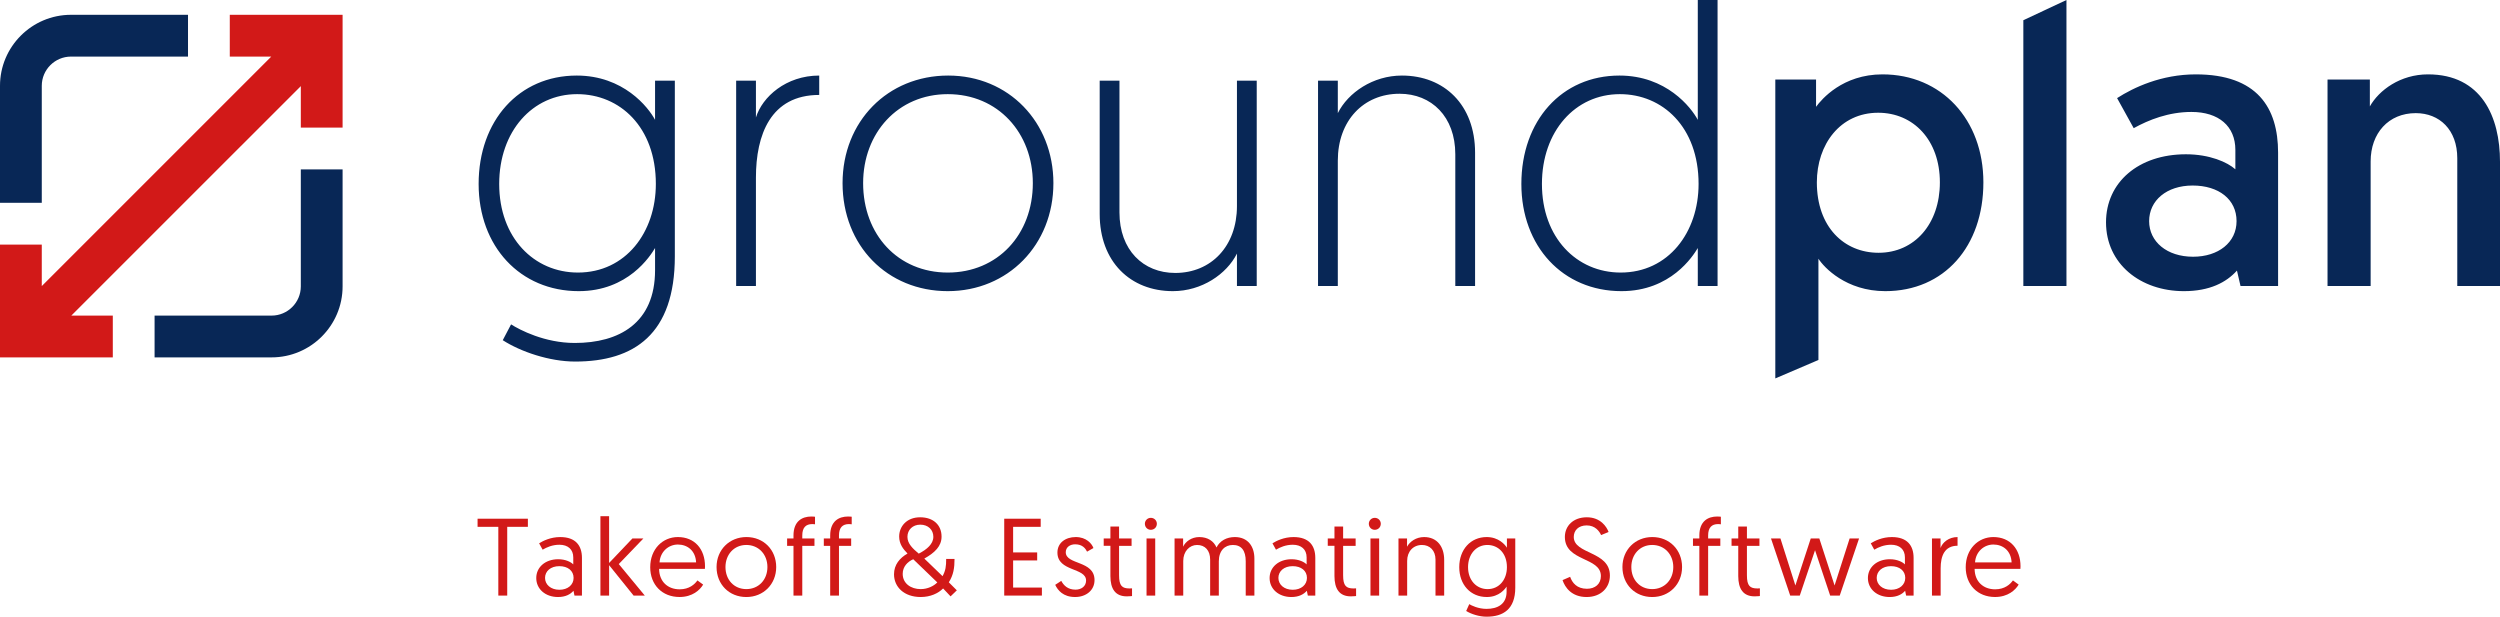
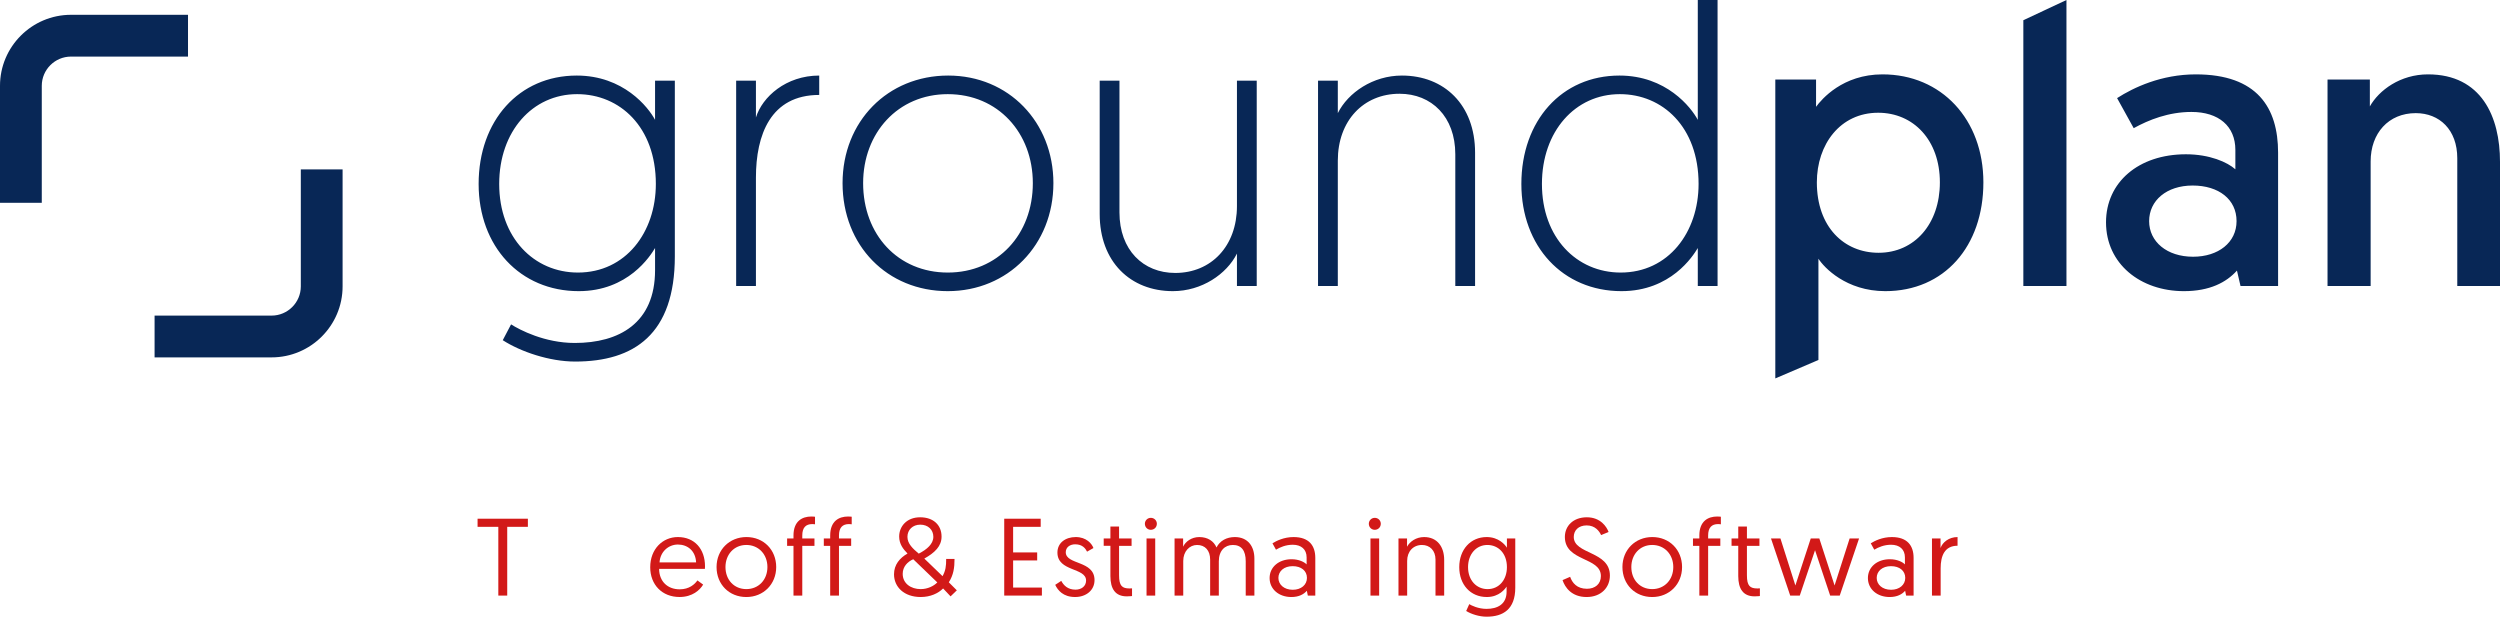
<svg xmlns="http://www.w3.org/2000/svg" version="1.2" baseProfile="tiny" id="Layer_1" x="0px" y="0px" viewBox="0 0 227.515 56.121" overflow="visible" xml:space="preserve">
  <g id="Titles_Artboard">
</g>
  <g id="Backgrounds_Artboard">
</g>
  <path id="type_1_" fill="#082756" d="M220.963,6.768c-2.52,0-4.464,1.44-5.292,2.916v-2.448  h-3.852v18.792h3.924V14.688c0-2.556,1.62-4.392,4.104-4.392  c2.16,0,3.78,1.512,3.78,4.104v11.628h3.888V14.724  C227.515,10.62,225.823,6.768,220.963,6.768 M195.584,20.124  c0-1.872,1.584-3.24,3.96-3.24s3.996,1.26,3.996,3.24  c0,1.944-1.656,3.24-3.96,3.24C197.204,23.364,195.584,21.996,195.584,20.124   M191.66,20.232c0,3.78,3.132,6.264,7.092,6.264c2.34,0,3.852-0.792,4.824-1.872  l0.324,1.404h3.42v-12.132c0-4.104-1.908-7.128-7.488-7.128  c-3.132,0-5.652,1.188-7.164,2.16l1.512,2.736  c1.368-0.756,3.168-1.476,5.256-1.476c2.484,0,3.996,1.296,3.996,3.456v1.764  c-0.72-0.648-2.34-1.368-4.5-1.368C194.612,14.04,191.66,16.596,191.66,20.232   M184.136,26.028h3.924V0l-3.924,1.84V26.028z M165.344,16.596  c0-3.456,2.124-6.336,5.58-6.336c3.204,0,5.616,2.484,5.616,6.336  c0,3.78-2.304,6.408-5.58,6.408C167.828,23.004,165.344,20.664,165.344,16.596   M161.564,34.438l3.924-1.678v-9.216c0.504,0.792,2.52,2.952,6.084,2.952  c5.364,0,8.928-4.068,8.928-9.9c0-5.724-3.816-9.828-9.18-9.828  c-3.636,0-5.544,2.268-6.048,2.952V7.236h-3.708v27.202H161.564z M154.581,16.74  c0,4.392-2.736,8.064-7.092,8.064c-3.996,0-7.164-3.168-7.164-8.064  c0-4.788,3.024-8.172,7.092-8.172C151.305,8.568,154.581,11.556,154.581,16.74   M156.309,0h-1.8v10.908c-0.612-1.152-2.88-4.032-7.128-4.032  c-5.256,0-8.928,4.104-8.928,9.864c0,5.688,3.78,9.756,9.108,9.756  c4.5,0,6.516-3.204,6.948-3.924v3.456h1.8V0z M127.581,6.876  c-2.628,0-4.896,1.548-5.832,3.42V7.344h-1.8v18.684h1.8V14.616  c0-3.636,2.34-6.084,5.616-6.084c2.916,0,5.076,2.088,5.076,5.508v11.988h1.8  v-12.132C134.241,9.54,131.433,6.876,127.581,6.876 M106.738,26.496  c2.628,0,4.896-1.548,5.832-3.42v2.952h1.8v-18.684h-1.8v11.412  c0,3.636-2.34,6.084-5.616,6.084c-2.916,0-5.076-2.088-5.076-5.508V7.344h-1.8  v12.132C100.078,23.832,102.886,26.496,106.738,26.496 M76.678,16.668  c0,5.688,4.068,9.828,9.576,9.828c5.472,0,9.612-4.212,9.612-9.828  c0-5.544-4.068-9.792-9.576-9.792C80.782,6.876,76.678,11.052,76.678,16.668   M78.55,16.668c0-4.572,3.168-8.1,7.704-8.1c4.572,0,7.74,3.528,7.74,8.1  c0,4.68-3.204,8.136-7.74,8.136C81.718,24.804,78.55,21.348,78.55,16.668   M74.554,6.876c-3.024,0-5.184,1.944-5.76,3.816V7.344h-1.8v18.684h1.8v-9.864  c0-3.888,1.332-7.524,5.76-7.524V6.876z M59.686,16.74  c0,4.392-2.736,8.064-7.092,8.064c-3.996,0-7.164-3.168-7.164-8.064  c0-4.788,3.024-8.172,7.092-8.172C56.41,8.568,59.686,11.556,59.686,16.74   M45.754,30.96c1.62,1.044,4.248,1.944,6.588,1.944  c5.364,0,9.072-2.484,9.072-9.576V7.344h-1.8V10.908  c-0.612-1.152-2.88-4.032-7.128-4.032c-5.256,0-8.928,4.104-8.928,9.864  c0,5.688,3.78,9.756,9.108,9.756c4.5,0,6.516-3.204,6.948-3.924v2.016  c0,4.824-3.276,6.624-7.308,6.624c-2.736,0-5.004-1.188-5.796-1.692L45.754,30.96z  " />
-   <polygon id="logoMark__x3C_PathItem_x3E__5_" fill="#D21918" points="20.912,1.347 20.912,5.149 24.687,5.149   3.802,26.034 3.802,22.258 0,22.258 0,32.524 10.266,32.524 10.266,28.722   6.49,28.722 27.376,7.838 27.376,11.612 31.178,11.612 31.178,1.347 " />
  <path id="logoMark__x3C_PathItem_x3E__4_" fill="#082756" d="M3.802,7.81c0-1.468,1.194-2.661,2.662-2.661  h10.646V1.347H6.464C2.9,1.347,0,4.246,0,7.81v10.646h3.802V7.81z" />
  <path id="logoMark__x3C_PathItem_x3E__3_" fill="#082756" d="M24.714,32.524  c3.565,0,6.464-2.899,6.464-6.463V15.414h-3.802v10.647  c0,1.468-1.194,2.661-2.662,2.661H14.068v3.802H24.714z" />
  <g id="tagline_1_">
    <path id="tagline__x3C_CompoundPathItem_x3E__51_" fill="#D21918" d="M45.351,47.945h-1.889v-0.739h4.578   v0.739h-1.879v6.257h-0.81v-6.257H45.351z" />
-     <path id="tagline__x3C_CompoundPathItem_x3E__50_" fill="#D21918" d="M50.802,50.894   c0.66,0,1.159,0.25,1.369,0.47v-0.64c0-0.729-0.49-1.149-1.259-1.149   c-0.64,0-1.16,0.23-1.529,0.45l-0.32-0.58   c0.35-0.22,1.04-0.569,1.919-0.569c1.419,0,1.979,0.79,1.979,1.899v3.428   h-0.68l-0.09-0.439c-0.27,0.31-0.709,0.569-1.409,0.569   c-1.14,0-1.979-0.72-1.979-1.729C48.803,51.613,49.632,50.894,50.802,50.894z    M50.911,53.673c0.759,0,1.289-0.45,1.289-1.08c0-0.649-0.52-1.069-1.299-1.069   c-0.79,0-1.299,0.46-1.299,1.069C49.602,53.192,50.112,53.673,50.911,53.673z" />
-     <path id="tagline__x3C_CompoundPathItem_x3E__49_" fill="#D21918" d="M54.642,46.977h0.79v4.257   l2.119-2.229h1l-2.239,2.329l2.369,2.868h-1.02l-2.229-2.769v2.769H54.642   v-7.226H54.642z" />
    <path id="tagline__x3C_CompoundPathItem_x3E__48_" fill="#D21918" d="M61.691,48.875   c1.529,0,2.469,1.1,2.469,2.658c0,0.03,0,0.141-0.01,0.24h-4.167   c0.01,1.159,0.79,1.859,1.869,1.859c0.879,0,1.369-0.46,1.619-0.81   l0.52,0.38c-0.29,0.489-0.97,1.129-2.149,1.129   c-1.579,0-2.668-1.109-2.668-2.708C59.172,49.965,60.311,48.875,61.691,48.875z    M63.35,51.184c-0.05-1.079-0.8-1.629-1.659-1.629   c-0.85,0-1.609,0.649-1.669,1.629H63.35z" />
    <path id="tagline__x3C_CompoundPathItem_x3E__47_" fill="#D21918" d="M67.931,48.875   c1.569,0,2.708,1.169,2.708,2.729s-1.159,2.729-2.719,2.729   c-1.559,0-2.709-1.149-2.709-2.729C65.212,50.034,66.382,48.875,67.931,48.875z    M67.921,53.612c1.12,0,1.919-0.85,1.919-2.009   c0-1.149-0.799-2.009-1.919-2.009c-1.119,0-1.899,0.869-1.899,2.009   C66.022,52.772,66.811,53.612,67.921,53.612z" />
    <path id="tagline__x3C_CompoundPathItem_x3E__46_" fill="#D21918" d="M72.212,49.675H71.632v-0.67h0.58   v-0.27c0-1.31,0.79-1.729,1.629-1.729c0.17,0,0.33,0.021,0.33,0.021v0.689   c0,0-0.13-0.021-0.249-0.021c-0.59,0-0.91,0.32-0.91,1.04v0.27h1.109v0.67   h-1.109v4.527h-0.8C72.212,54.202,72.212,49.675,72.212,49.675z" />
    <path id="tagline__x3C_CompoundPathItem_x3E__45_" fill="#D21918" d="M75.552,49.675h-0.58v-0.67h0.58   v-0.27c0-1.31,0.79-1.729,1.629-1.729c0.17,0,0.33,0.021,0.33,0.021v0.689   c0,0-0.13-0.021-0.249-0.021c-0.59,0-0.91,0.32-0.91,1.04v0.27h1.109v0.67   h-1.109v4.527h-0.8C75.552,54.202,75.552,49.675,75.552,49.675z" />
    <path id="tagline__x3C_CompoundPathItem_x3E__44_" fill="#D21918" d="M85.829,53.553   c-0.45,0.449-1.16,0.779-2.039,0.779c-1.519,0-2.429-0.92-2.429-2.068   c0-0.88,0.53-1.489,1.229-1.89c-0.39-0.399-0.76-0.859-0.76-1.549   c0-0.899,0.67-1.749,1.909-1.749c1.219,0,1.949,0.72,1.949,1.759   c0,0.87-0.609,1.459-1.569,1.999l1.659,1.6   c0.28-0.51,0.33-0.9,0.33-1.569h0.76c0,0.81-0.09,1.449-0.52,2.129   l0.729,0.729l-0.569,0.55L85.829,53.553z M85.3,53.003l-2.189-2.109   c-0.51,0.221-0.96,0.67-0.96,1.33c0,0.879,0.75,1.389,1.639,1.389   C84.42,53.612,84.98,53.333,85.3,53.003z M83.611,50.384   c0.729-0.369,1.329-0.879,1.329-1.528c0-0.64-0.47-1.109-1.189-1.109   c-0.689,0-1.169,0.47-1.169,1.109C82.581,49.484,83.081,49.935,83.611,50.384z" />
    <path id="tagline__x3C_CompoundPathItem_x3E__43_" fill="#D21918" d="M91.391,47.206h3.318v0.739h-2.509   v2.329h2.189v0.729h-2.189v2.469h2.619v0.729h-3.428v-6.996H91.391z" />
    <path id="tagline__x3C_CompoundPathItem_x3E__42_" fill="#D21918" d="M96.581,52.863   c0.22,0.409,0.59,0.799,1.299,0.799c0.52,0,0.96-0.3,0.96-0.829   c0-1.199-2.608-0.79-2.608-2.549c0-0.879,0.729-1.409,1.669-1.409   c0.97,0,1.469,0.609,1.609,1l-0.58,0.329c-0.14-0.279-0.41-0.669-1.08-0.669   c-0.48,0-0.859,0.27-0.859,0.719c0,1.17,2.618,0.73,2.618,2.539   c0,0.92-0.759,1.539-1.769,1.539c-1.089,0-1.579-0.619-1.809-1.109L96.581,52.863   z" />
    <path id="tagline__x3C_CompoundPathItem_x3E__41_" fill="#D21918" d="M101.052,47.916h0.79v1.089h1.139   v0.67h-1.139v2.679c0,0.969,0.28,1.199,0.96,1.199   c0.1,0,0.22-0.01,0.22-0.01v0.699c0,0-0.21,0.03-0.479,0.03   c-1.04,0-1.489-0.68-1.489-1.85v-2.748h-0.61v-0.67h0.61V47.916z" />
    <path id="tagline__x3C_CompoundPathItem_x3E__40_" fill="#D21918" d="M104.731,47.126   c0.31,0,0.55,0.24,0.55,0.54c0,0.31-0.24,0.55-0.55,0.55   c-0.3,0-0.54-0.24-0.54-0.55C104.192,47.366,104.431,47.126,104.731,47.126z    M104.342,49.005h0.79v5.197h-0.79V49.005z" />
    <path id="tagline__x3C_CompoundPathItem_x3E__39_" fill="#D21918" d="M114.158,54.202h-0.79v-3.128   c0-0.979-0.4-1.479-1.169-1.479c-0.729,0-1.279,0.52-1.279,1.489v3.118h-0.79   v-3.278c0-0.829-0.46-1.329-1.189-1.329c-0.689,0-1.259,0.58-1.259,1.459v3.148   h-0.79v-5.197h0.779c0,0.479,0,0.75,0,0.75c0.2-0.45,0.75-0.88,1.469-0.88   c0.78,0,1.33,0.38,1.569,0.949c0.31-0.619,0.93-0.949,1.669-0.949   c1.16,0,1.779,0.819,1.779,1.959v3.368H114.158z" />
    <path id="tagline__x3C_CompoundPathItem_x3E__38_" fill="#D21918" d="M117.541,50.894   c0.66,0,1.159,0.25,1.369,0.47v-0.64c0-0.729-0.49-1.149-1.259-1.149   c-0.64,0-1.16,0.23-1.529,0.45l-0.32-0.58   c0.35-0.22,1.04-0.569,1.919-0.569c1.419,0,1.979,0.79,1.979,1.899v3.428   h-0.68l-0.09-0.439c-0.27,0.31-0.71,0.569-1.409,0.569   c-1.14,0-1.979-0.72-1.979-1.729C115.542,51.613,116.371,50.894,117.541,50.894z    M117.651,53.673c0.759,0,1.289-0.45,1.289-1.08   c0-0.649-0.52-1.069-1.299-1.069c-0.79,0-1.299,0.46-1.299,1.069   C116.341,53.192,116.851,53.673,117.651,53.673z" />
-     <path id="tagline__x3C_CompoundPathItem_x3E__37_" fill="#D21918" d="M121.442,47.916h0.79v1.089h1.139   v0.67h-1.139v2.679c0,0.969,0.28,1.199,0.96,1.199   c0.1,0,0.22-0.01,0.22-0.01v0.699c0,0-0.21,0.03-0.479,0.03   c-1.04,0-1.489-0.68-1.489-1.85v-2.748h-0.61v-0.67h0.61V47.916z" />
    <path id="tagline__x3C_CompoundPathItem_x3E__36_" fill="#D21918" d="M125.111,47.126   c0.31,0,0.55,0.24,0.55,0.54c0,0.31-0.24,0.55-0.55,0.55   c-0.3,0-0.54-0.24-0.54-0.55C124.572,47.366,124.811,47.126,125.111,47.126z    M124.721,49.005h0.79v5.197h-0.79V49.005z" />
    <path id="tagline__x3C_CompoundPathItem_x3E__35_" fill="#D21918" d="M131.429,50.954v3.248h-0.79v-3.278   c0-0.829-0.52-1.329-1.23-1.329c-0.799,0-1.349,0.59-1.349,1.449v3.158h-0.79   v-5.197h0.779v0.75c0.25-0.47,0.83-0.88,1.549-0.88   C130.809,48.875,131.429,49.774,131.429,50.954z" />
    <path id="tagline__x3C_CompoundPathItem_x3E__34_" fill="#D21918" d="M133.711,54.981   c0.2,0.12,0.82,0.43,1.569,0.43c0.989,0,1.829-0.409,1.829-1.568v-0.46   c-0.12,0.189-0.66,0.949-1.799,0.949c-1.489,0-2.509-1.129-2.509-2.719   c0-1.599,1.03-2.738,2.499-2.738c1.079,0,1.669,0.689,1.839,0.97v-0.84h0.76   v4.478c0,1.969-1.11,2.639-2.609,2.639c-0.68,0-1.409-0.24-1.859-0.52   L133.711,54.981z M135.36,49.595c-1.009,0-1.759,0.829-1.759,2.019   c0,1.21,0.78,1.999,1.779,1.999c1.07,0,1.759-0.879,1.759-1.999   C137.139,50.354,136.349,49.595,135.36,49.595z" />
    <path id="tagline__x3C_CompoundPathItem_x3E__33_" fill="#D21918" d="M142.891,52.493   c0.19,0.54,0.61,1.089,1.529,1.089c0.74,0,1.27-0.43,1.27-1.159   c0-1.749-3.278-1.299-3.278-3.558c0-1,0.759-1.789,1.999-1.789   c1.249,0,1.809,0.869,1.979,1.339l-0.68,0.28   c-0.16-0.35-0.54-0.88-1.309-0.88s-1.179,0.47-1.179,1.05   c0,1.599,3.288,1.27,3.288,3.508c0,1.1-0.81,1.959-2.119,1.959   c-1.359,0-1.969-0.869-2.189-1.539L142.891,52.493z" />
    <path id="tagline__x3C_CompoundPathItem_x3E__32_" fill="#D21918" d="M150.37,48.875   c1.569,0,2.708,1.169,2.708,2.729s-1.159,2.729-2.718,2.729   c-1.56,0-2.709-1.149-2.709-2.729C147.651,50.034,148.821,48.875,150.37,48.875z    M150.36,53.612c1.119,0,1.919-0.85,1.919-2.009   c0-1.149-0.8-2.009-1.919-2.009c-1.12,0-1.899,0.869-1.899,2.009   C148.461,52.772,149.25,53.612,150.36,53.612z" />
    <path id="tagline__x3C_CompoundPathItem_x3E__31_" fill="#D21918" d="M154.651,49.675h-0.58v-0.67h0.58   v-0.27c0-1.31,0.79-1.729,1.629-1.729c0.17,0,0.33,0.021,0.33,0.021v0.689   c0,0-0.13-0.021-0.249-0.021c-0.59,0-0.91,0.32-0.91,1.04v0.27h1.109v0.67   h-1.109v4.527h-0.8V49.675z" />
    <path id="tagline__x3C_CompoundPathItem_x3E__30_" fill="#D21918" d="M158.191,47.916h0.79v1.089h1.139   v0.67h-1.139v2.679c0,0.969,0.28,1.199,0.96,1.199c0.1,0,0.22-0.01,0.22-0.01   v0.699c0,0-0.21,0.03-0.48,0.03c-1.04,0-1.489-0.68-1.489-1.85v-2.748   h-0.61v-0.67h0.61v-1.089H158.191z" />
-     <path id="tagline__x3C_CompoundPathItem_x3E__29_" fill="#D21918" d="M165.179,50.074l-1.389,4.128h-0.87   l-1.749-5.197h0.86l1.359,4.277c0,0,0.01-0.02,1.399-4.277h0.78   c1.379,4.258,1.389,4.277,1.389,4.277l1.369-4.277h0.859l-1.759,5.197h-0.87   L165.179,50.074z" />
+     <path id="tagline__x3C_CompoundPathItem_x3E__29_" fill="#D21918" d="M165.179,50.074l-1.389,4.128h-0.87   l-1.749-5.197h0.86l1.359,4.277c0,0,0.01-0.02,1.399-4.277h0.78   c1.379,4.258,1.389,4.277,1.389,4.277l1.369-4.277h0.859l-1.759,5.197h-0.87   L165.179,50.074" />
    <path id="tagline__x3C_CompoundPathItem_x3E__28_" fill="#D21918" d="M171.99,50.894   c0.66,0,1.159,0.25,1.369,0.47v-0.64c0-0.729-0.49-1.149-1.259-1.149   c-0.64,0-1.16,0.23-1.529,0.45l-0.32-0.58   c0.35-0.22,1.04-0.569,1.919-0.569c1.419,0,1.979,0.79,1.979,1.899v3.428   h-0.68l-0.09-0.439c-0.27,0.31-0.71,0.569-1.409,0.569   c-1.14,0-1.979-0.72-1.979-1.729C169.991,51.613,170.821,50.894,171.99,50.894z    M172.1,53.673c0.759,0,1.289-0.45,1.289-1.08c0-0.649-0.52-1.069-1.299-1.069   c-0.79,0-1.299,0.46-1.299,1.069C170.79,53.192,171.3,53.673,172.1,53.673z" />
    <path id="tagline__x3C_CompoundPathItem_x3E__27_" fill="#D21918" d="M178.15,49.665   c-1.189,0-1.539,0.939-1.539,2.049v2.488h-0.79v-5.197h0.779v0.87   c0.18-0.521,0.76-1,1.549-1v0.79H178.15z" />
-     <path id="tagline__x3C_CompoundPathItem_x3E__26_" fill="#D21918" d="M181.41,48.875   c1.529,0,2.469,1.1,2.469,2.658c0,0.03,0,0.141-0.01,0.24h-4.167   c0.01,1.159,0.79,1.859,1.869,1.859c0.879,0,1.369-0.46,1.619-0.81   l0.52,0.38c-0.29,0.489-0.97,1.129-2.149,1.129   c-1.579,0-2.669-1.109-2.669-2.708C178.891,49.965,180.03,48.875,181.41,48.875z    M183.069,51.184c-0.05-1.079-0.8-1.629-1.659-1.629   c-0.85,0-1.609,0.649-1.669,1.629H183.069z" />
  </g>
  <g id="invert-rgb">
</g>
</svg>